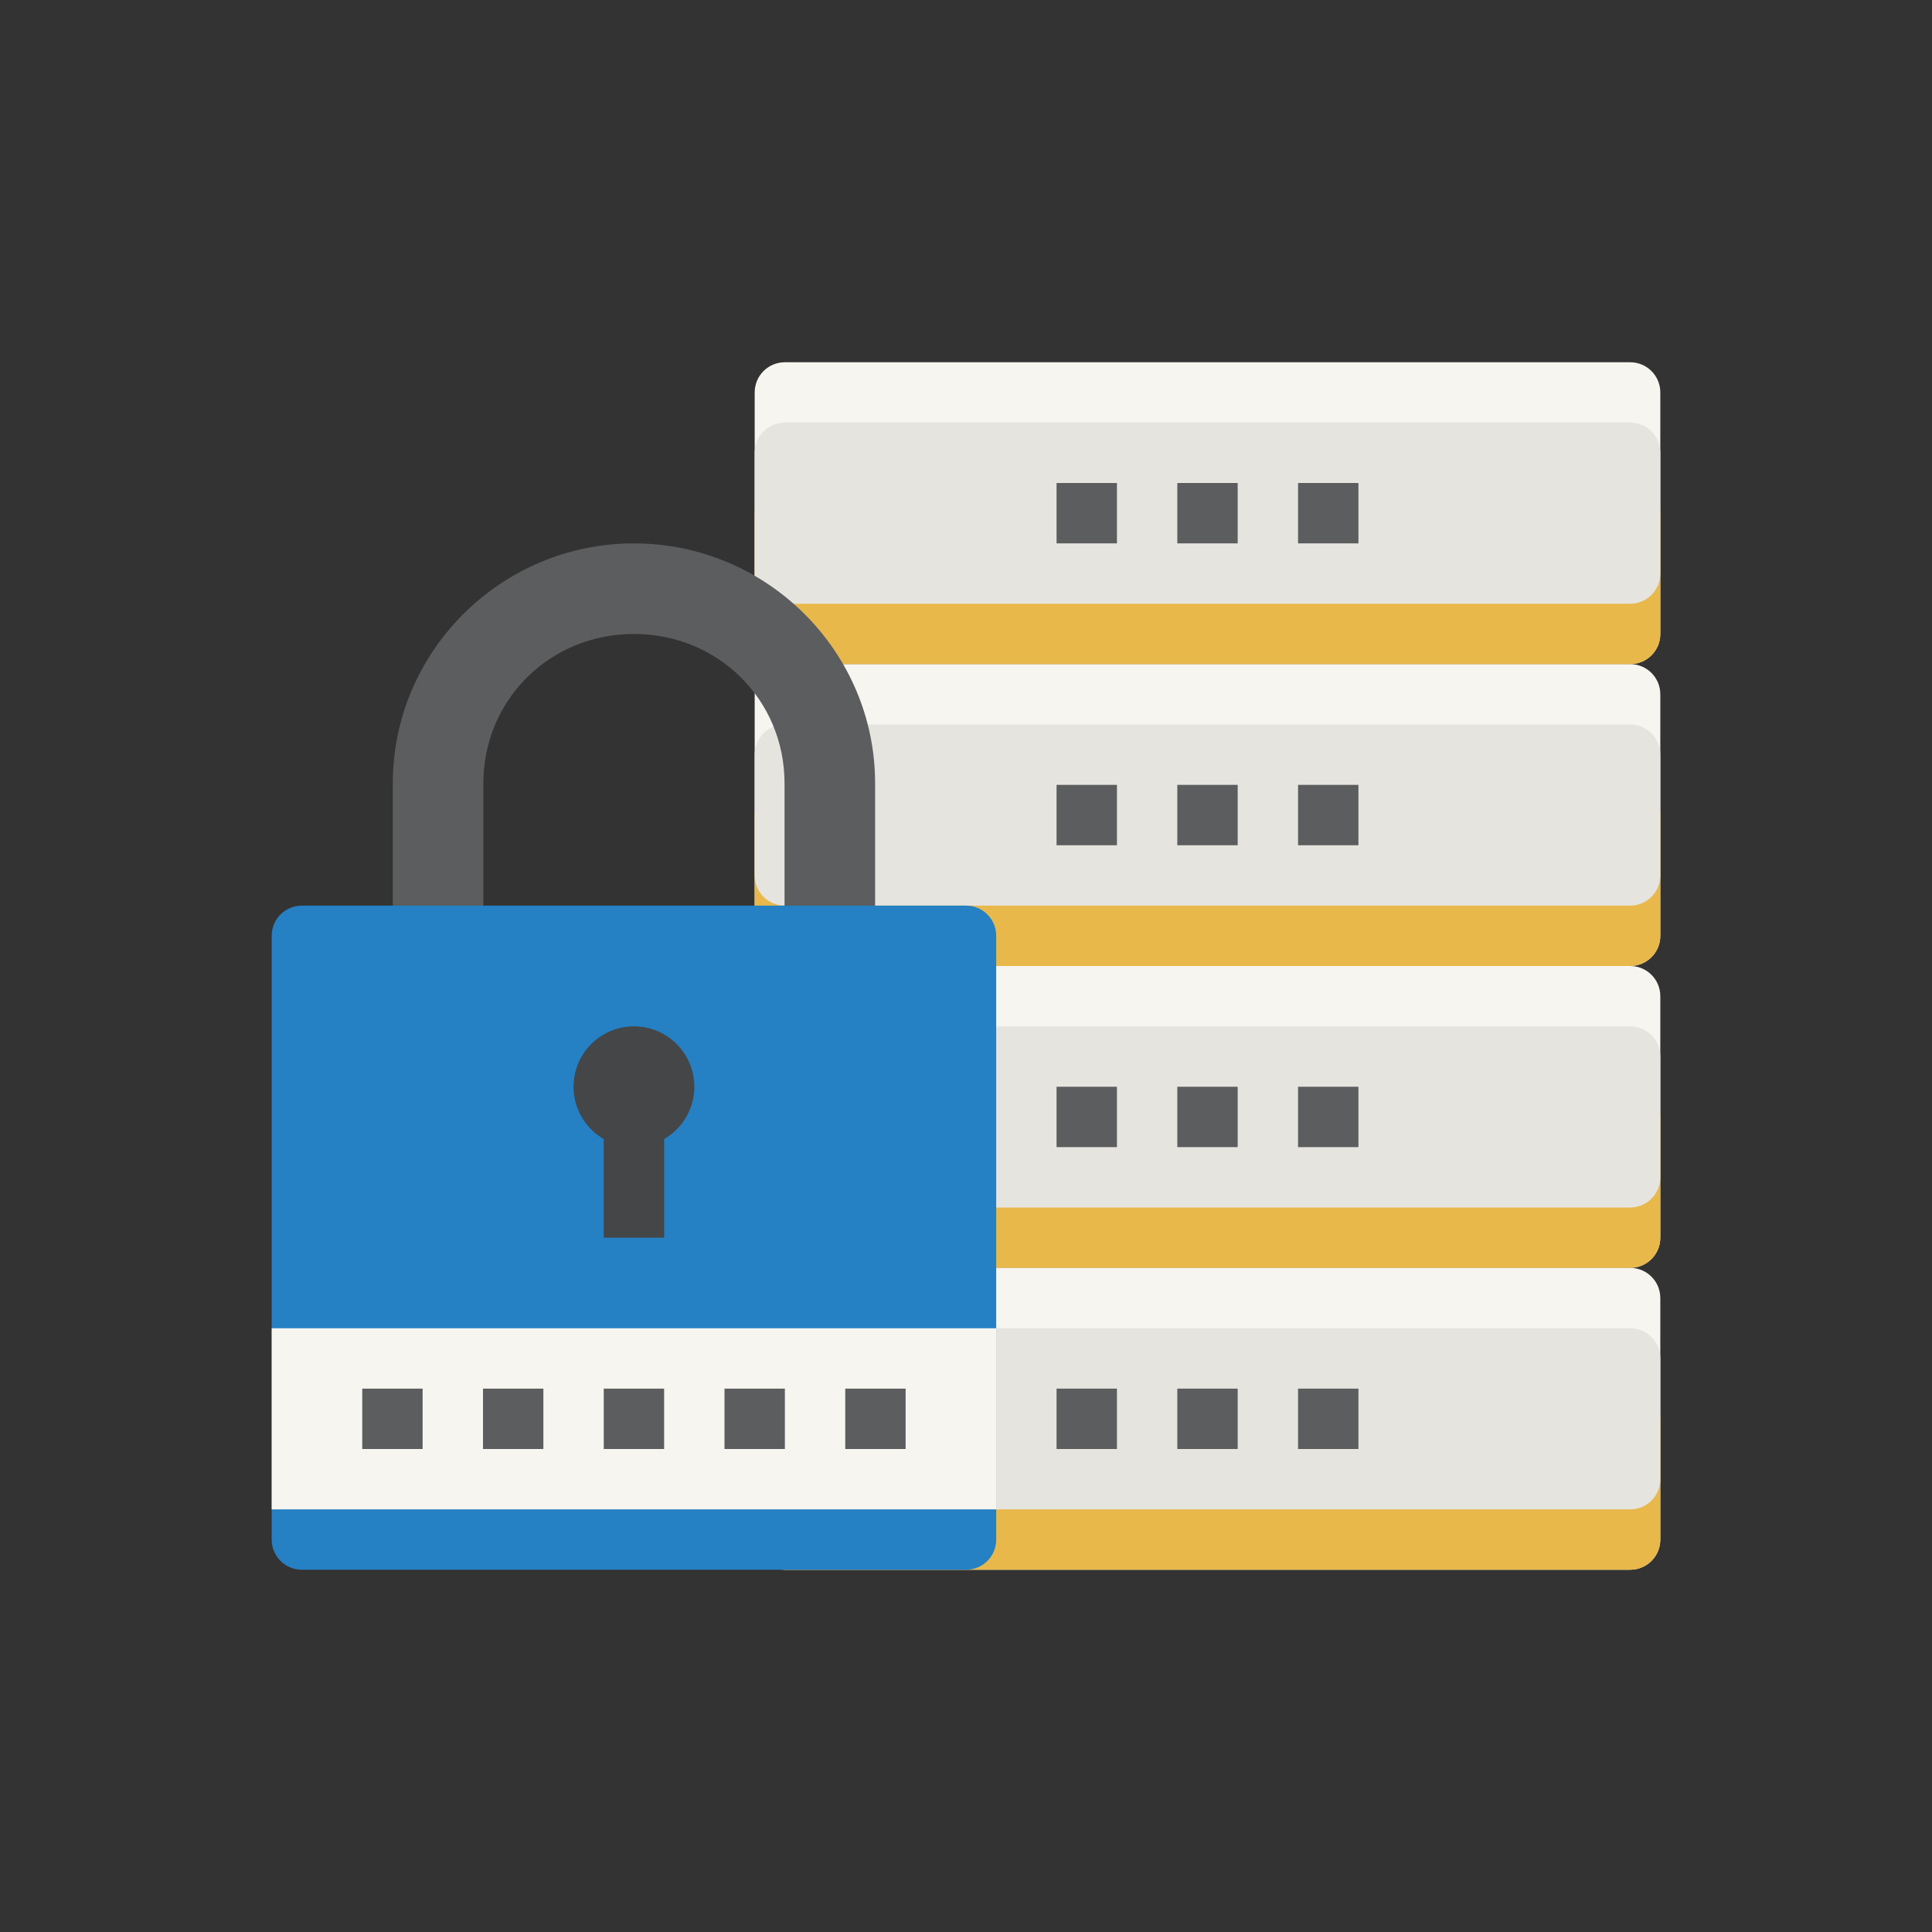
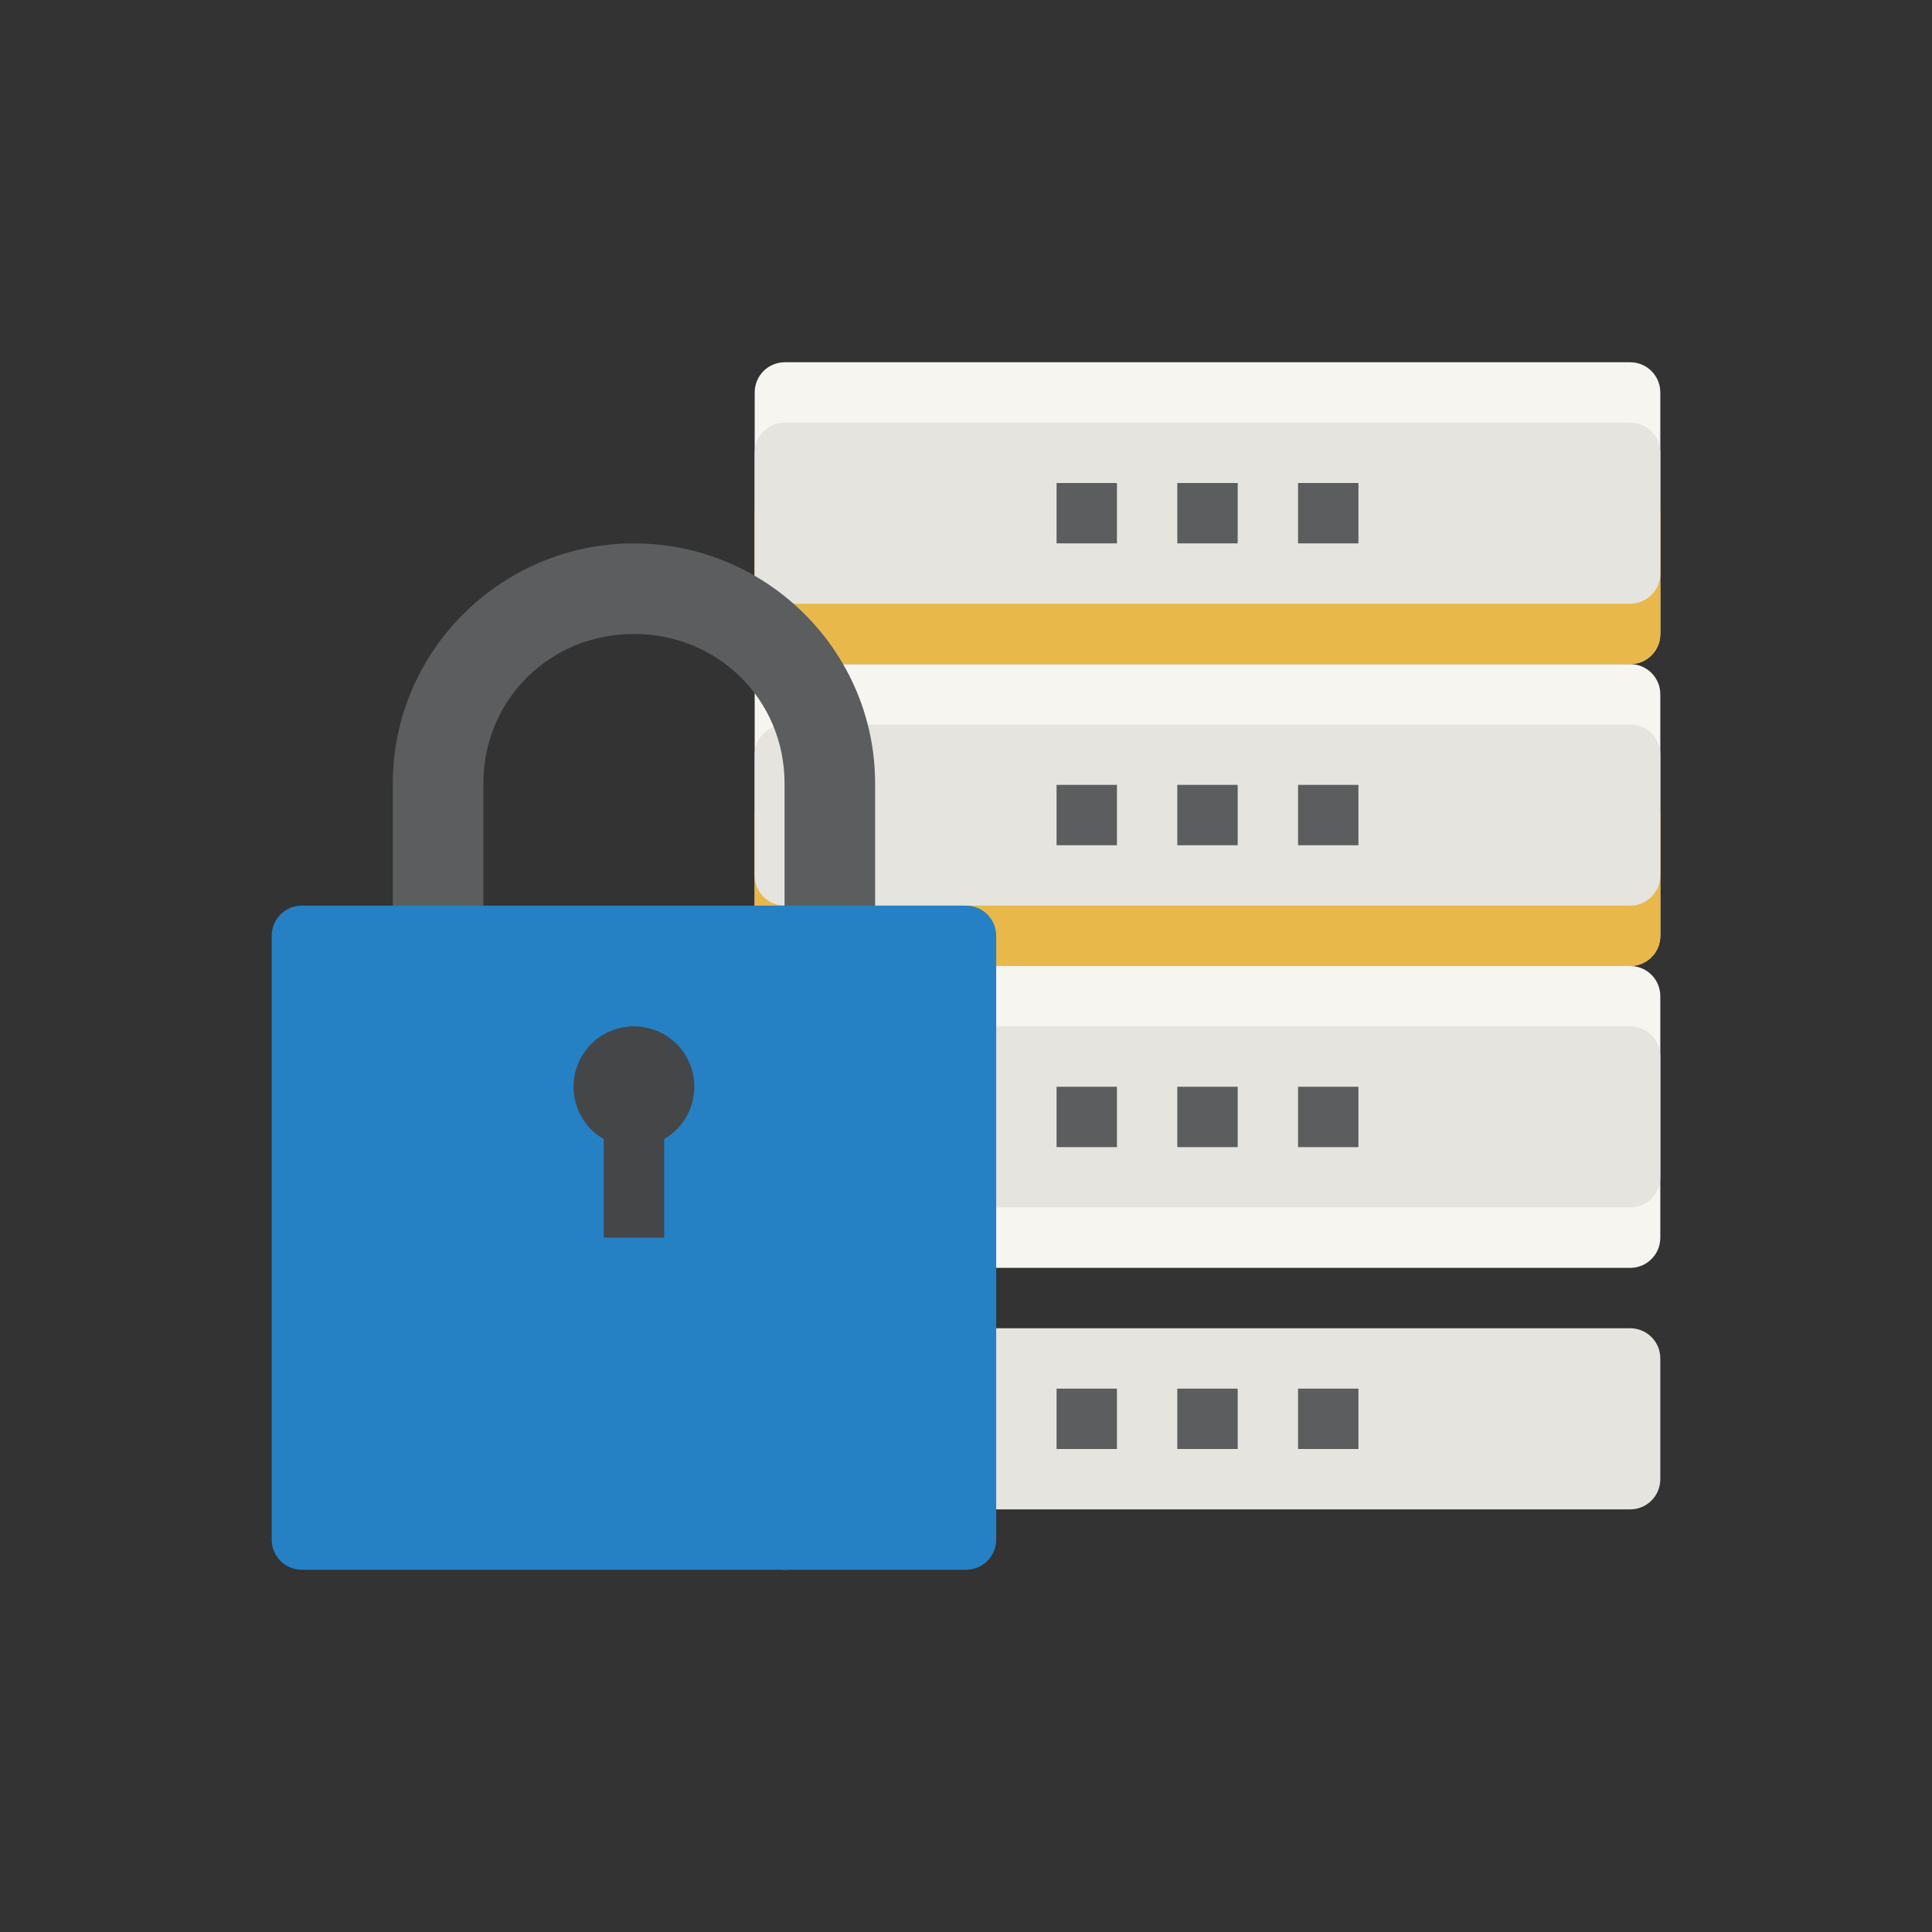
<svg xmlns="http://www.w3.org/2000/svg" viewBox="0 0 64 64" id="Database">
  <rect x="0" y="0" width="64" height="64" fill="#333333" stroke="none" />
-   <path fill="#f7f5ef" d="M26 42h28c.554 0 1 .446 1 1v8c0 .554-.446 1-1 1H26c-.554 0-1-.446-1-1v-8c0-.554.446-1 1-1z" class="coloreff4f7 svgShape" />
-   <path fill="#e8b84a" d="M26 46h28c.554 0 1 .446 1 1v4c0 .554-.446 1-1 1H26c-.554 0-1-.446-1-1v-4c0-.554.446-1 1-1z" class="colorcfd3d6 svgShape" />
+   <path fill="#e8b84a" d="M26 46c.554 0 1 .446 1 1v4c0 .554-.446 1-1 1H26c-.554 0-1-.446-1-1v-4c0-.554.446-1 1-1z" class="colorcfd3d6 svgShape" />
  <path fill="#e6e4df" d="M26 44h28c.554 0 1 .446 1 1v4c0 .554-.446 1-1 1H26c-.554 0-1-.446-1-1v-4c0-.554.446-1 1-1z" class="colordfe3e6 svgShape" />
  <path fill="#f7f5ef" d="M26 32h28c.554 0 1 .446 1 1v8c0 .554-.446 1-1 1H26c-.554 0-1-.446-1-1v-8c0-.554.446-1 1-1z" class="coloreff4f7 svgShape" />
-   <path fill="#e8b84a" d="M26 36h28c.554 0 1 .446 1 1v4c0 .554-.446 1-1 1H26c-.554 0-1-.446-1-1v-4c0-.554.446-1 1-1z" class="colorcfd3d6 svgShape" />
  <path fill="#e6e4df" d="M26 34h28c.554 0 1 .446 1 1v4c0 .554-.446 1-1 1H26c-.554 0-1-.446-1-1v-4c0-.554.446-1 1-1z" class="colordfe3e6 svgShape" />
  <path fill="#f7f5ef" d="M26 22h28c.554 0 1 .446 1 1v8c0 .554-.446 1-1 1H26c-.554 0-1-.446-1-1v-8c0-.554.446-1 1-1z" class="coloreff4f7 svgShape" />
  <path fill="#e8b84a" d="M26 26h28c.554 0 1 .446 1 1v4c0 .554-.446 1-1 1H26c-.554 0-1-.446-1-1v-4c0-.554.446-1 1-1z" class="colorcfd3d6 svgShape" />
  <path fill="#e6e4df" d="M26 24h28c.554 0 1 .446 1 1v4c0 .554-.446 1-1 1H26c-.554 0-1-.446-1-1v-4c0-.554.446-1 1-1z" class="colordfe3e6 svgShape" />
  <path fill="#f7f5ef" d="M26 12h28c.554 0 1 .446 1 1v8c0 .554-.446 1-1 1H26c-.554 0-1-.446-1-1v-8c0-.554.446-1 1-1z" class="coloreff4f7 svgShape" />
  <path fill="#e8b84a" d="M26 16h28c.554 0 1 .446 1 1v4c0 .554-.446 1-1 1H26c-.554 0-1-.446-1-1v-4c0-.554.446-1 1-1z" class="colorcfd3d6 svgShape" />
  <path fill="#e6e4df" d="M26 14h28c.554 0 1 .446 1 1v4c0 .554-.446 1-1 1H26c-.554 0-1-.446-1-1v-4c0-.554.446-1 1-1z" class="colordfe3e6 svgShape" />
  <path fill="#5c5d5e" d="M35 16h2v2h-2zm4 0h2v2h-2zm4 0h2v2h-2zm-8 10h2v2h-2zm4 0h2v2h-2zm4 0h2v2h-2zm-8 10h2v2h-2zm4 0h2v2h-2zm4 0h2v2h-2zm-8 10h2v2h-2zm4 0h2v2h-2zm4 0h2v2h-2z" class="color5e5c5c svgShape" />
  <path fill="#5c5d5e" d="M362.624 978.39c-4.395 0-7.988 3.568-7.988 7.951v6.05h3v-6.05c0-2.763 2.194-4.95 4.988-4.95 2.795 0 4.989 2.187 4.989 4.95v6.05h3v-6.05c0-4.383-3.593-7.95-7.989-7.95z" color="#000" font-family="sans-serif" font-weight="400" overflow="visible" style="line-height:normal;text-indent:0;text-align:start;text-decoration-line:none;text-decoration-style:solid;text-decoration-color:#000;text-transform:none;block-progression:tb;isolation:auto;mix-blend-mode:normal" transform="translate(-341.624 -960.39)" class="color5e5c5c svgShape" />
  <path fill="#2580c4" d="M10 30h22c.554 0 1 .446 1 1v20c0 .554-.446 1-1 1H10c-.554 0-1-.446-1-1V31c0-.554.446-1 1-1z" class="color49b2d6 svgShape" />
-   <path fill="#f7f5ef" fill-rule="evenodd" d="M9 50h24v-6H9z" class="coloreff4f7 svgShape" />
-   <path fill="#5c5d5e" d="M12 46h2v2h-2zm4 0h2v2h-2zm4 0h2v2h-2zm4 0h2v2h-2zm4 0h2v2h-2z" class="color5e5c5c svgShape" />
  <path fill="#454647" d="M23 36a2 2 0 0 1-2 2 2 2 0 0 1-2-2 2 2 0 0 1 2-2 2 2 0 0 1 2 2z" class="color474545 svgShape" />
  <path fill="#454647" d="M20 36h2v5h-2z" class="color474545 svgShape" />
</svg>